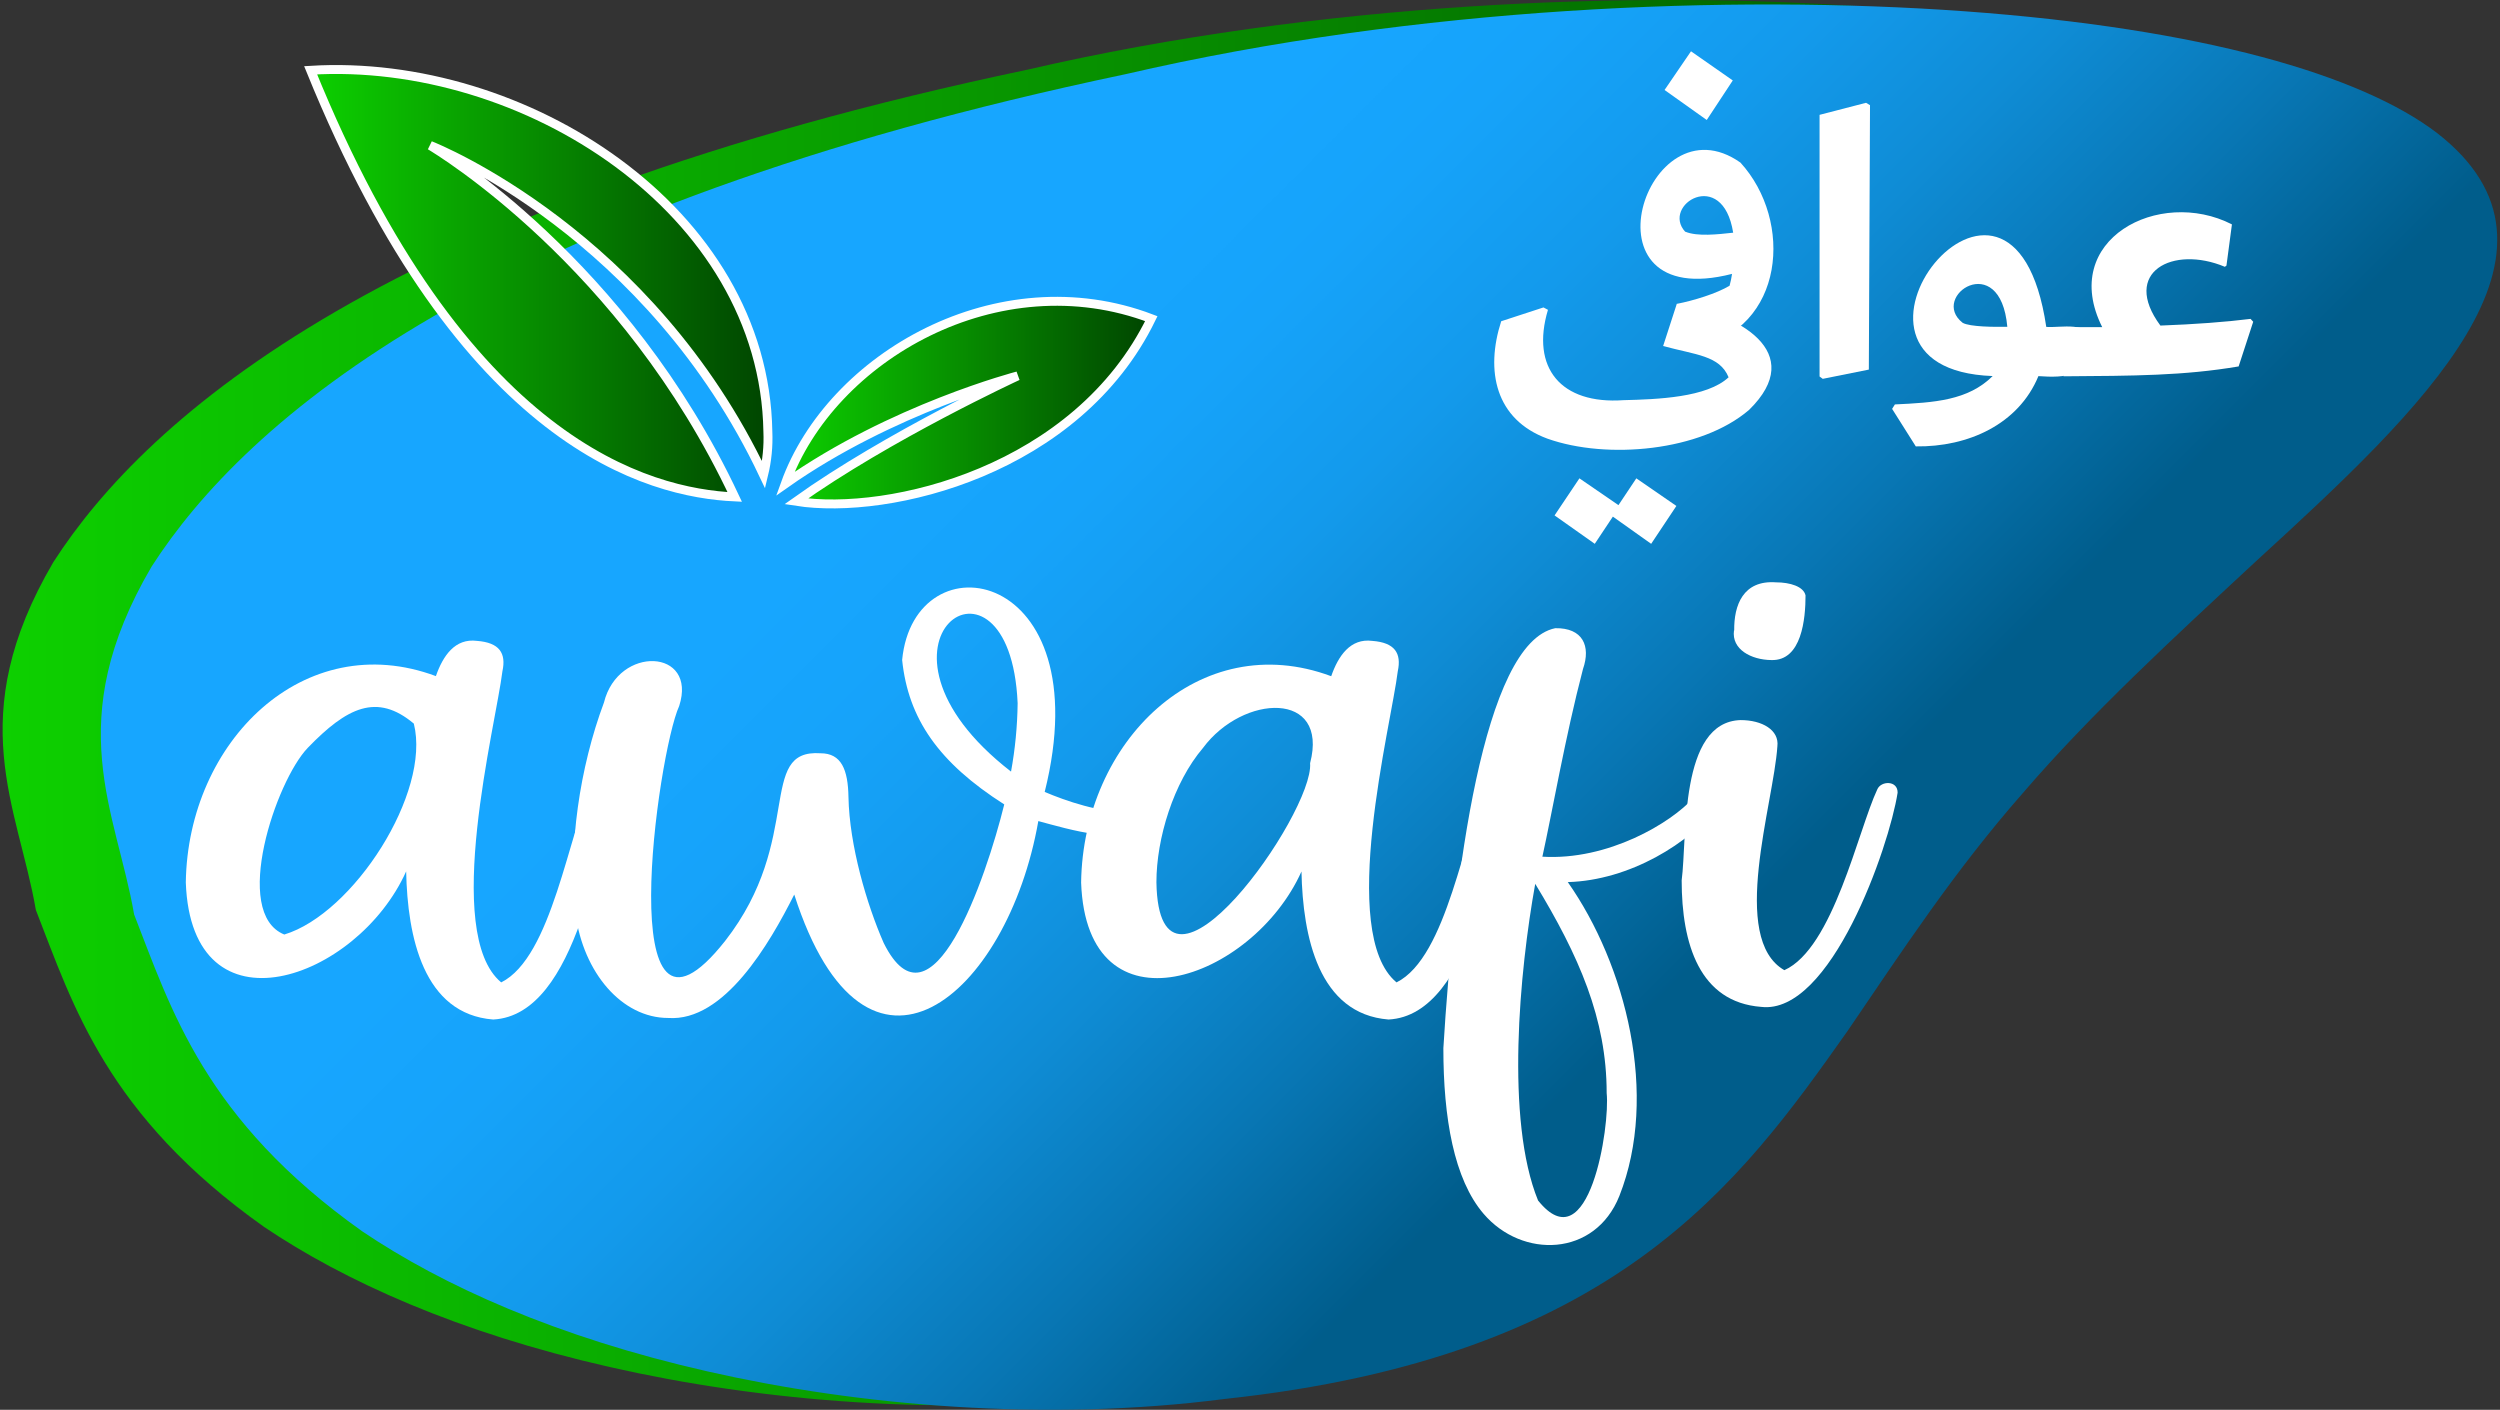
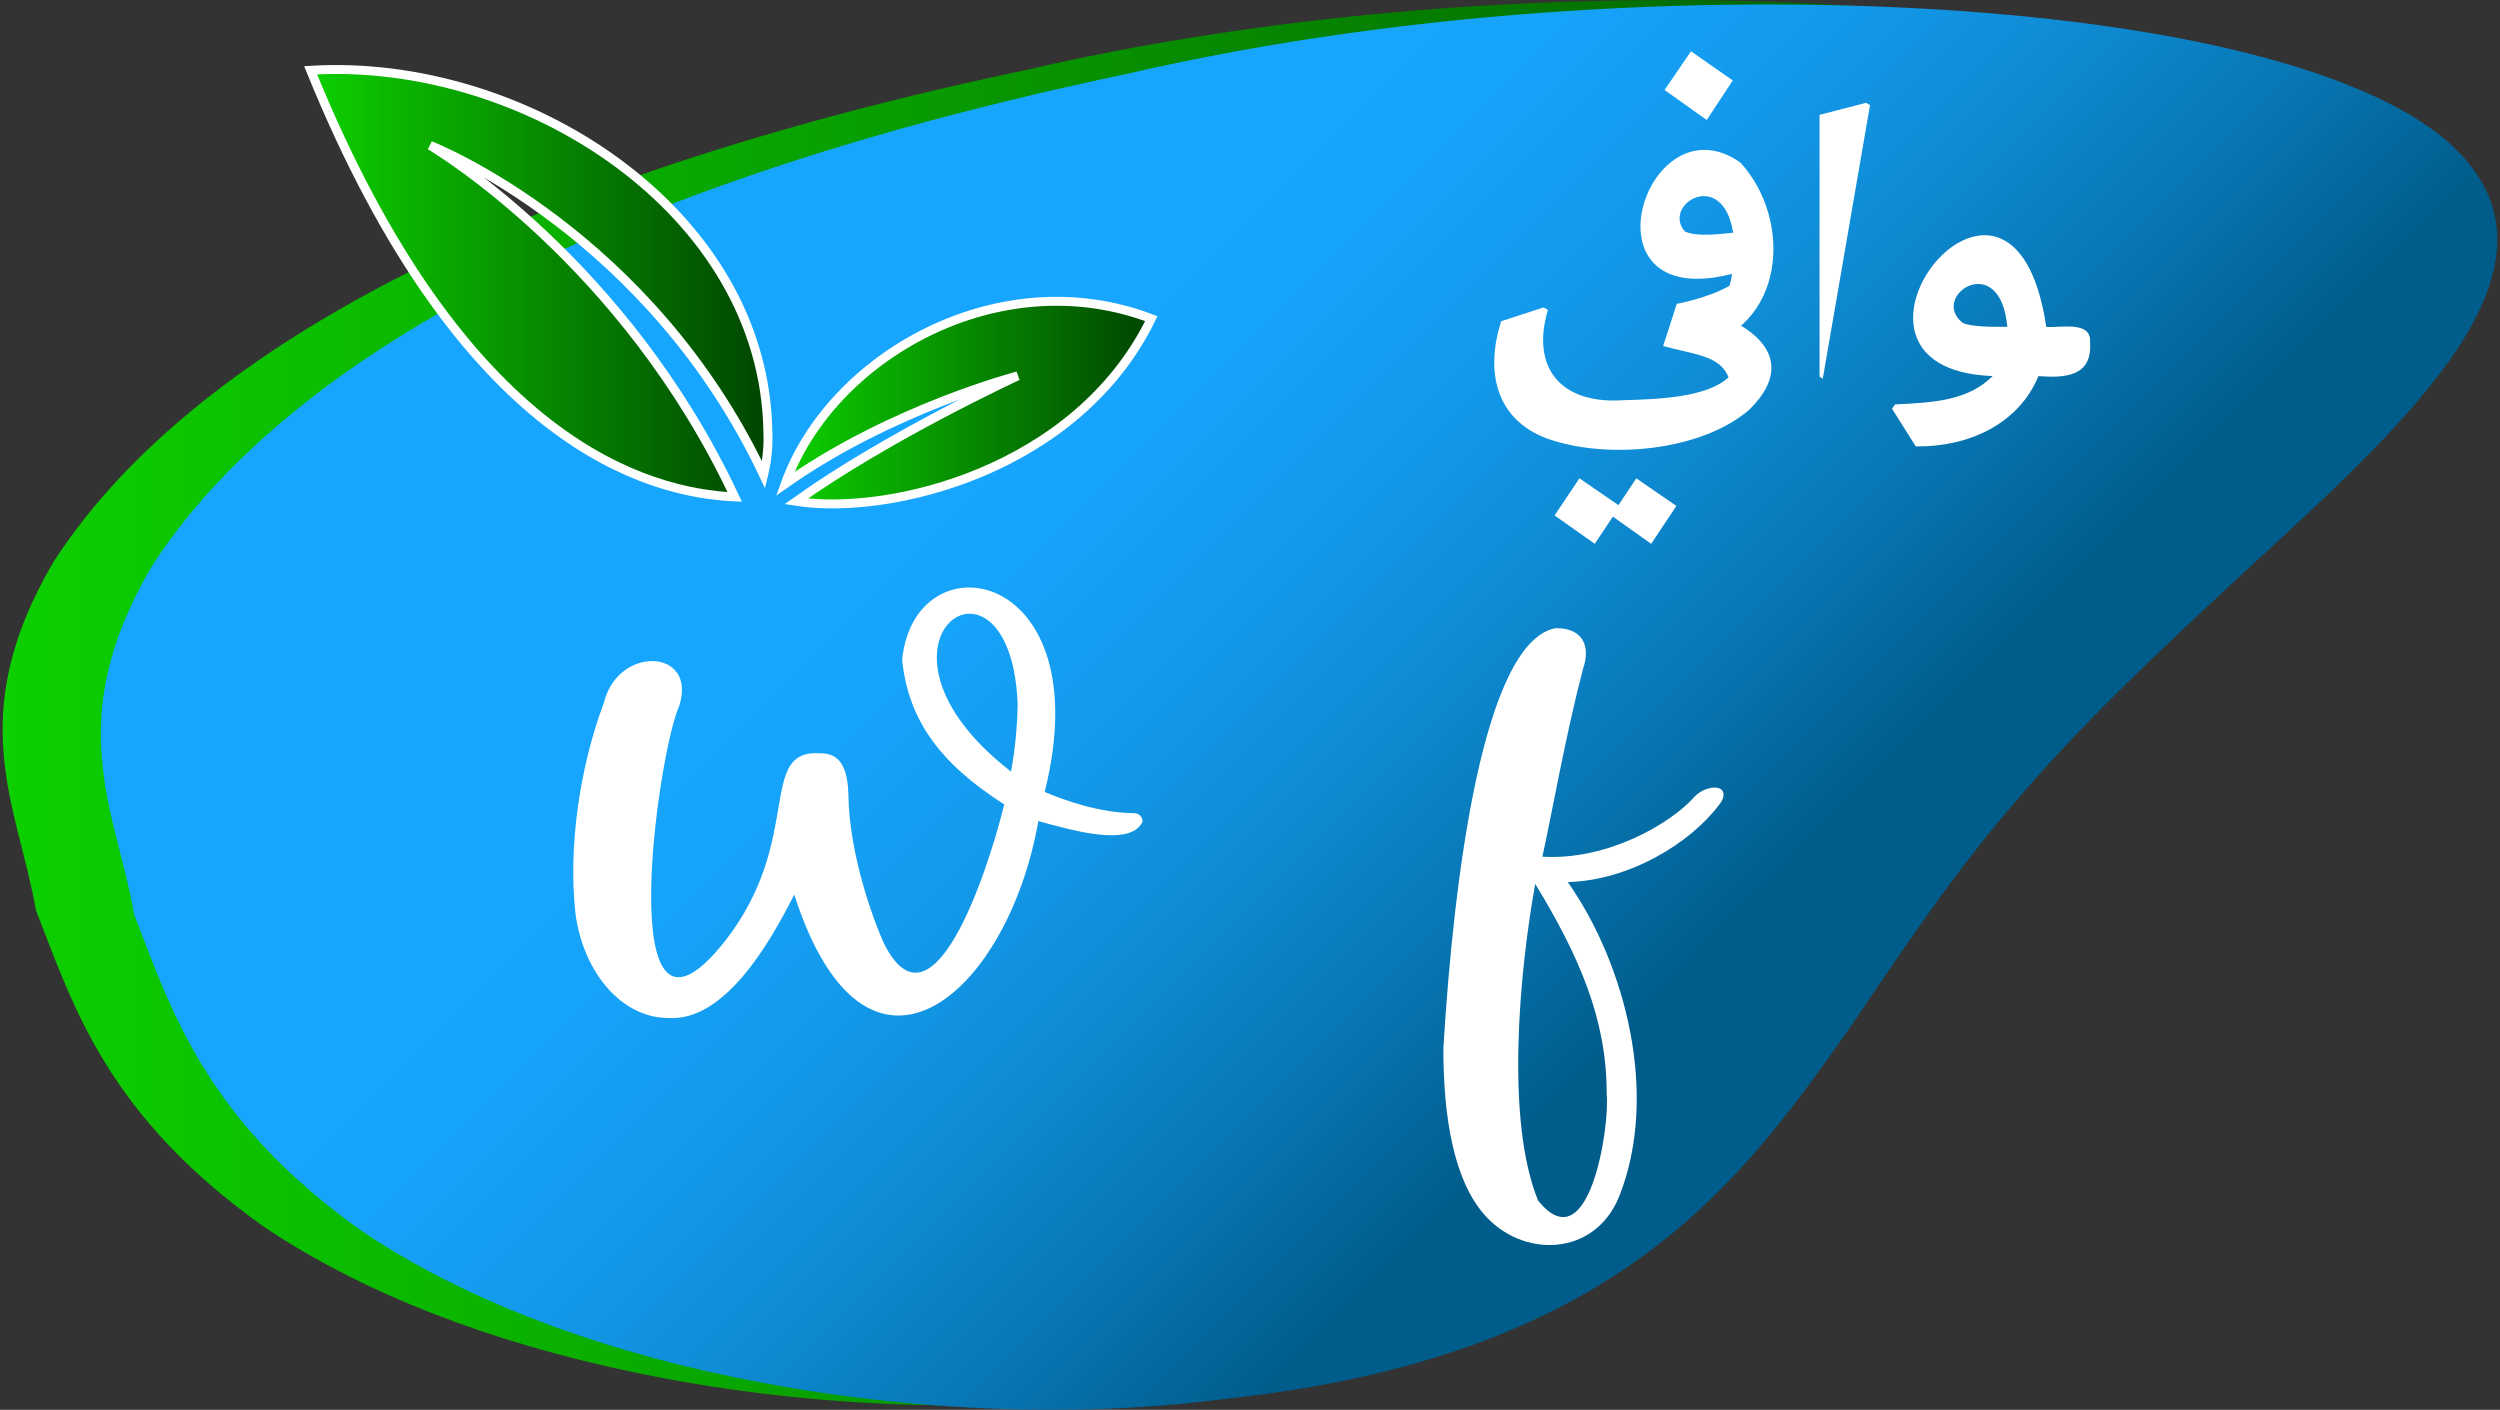
<svg xmlns="http://www.w3.org/2000/svg" width="266px" height="150px" viewBox="0 0 266 150" version="1.1">
  <rect x="0" y="0" width="266" height="150" fill="#333333" stroke="none" />
  <defs>
    <linearGradient id="linear0" gradientUnits="userSpaceOnUse" x1="0" y1="157.24" x2="536.67" y2="157.24" gradientTransform="matrix(0.475,0,0,0.475,0.281,0)">
      <stop offset="0" style="stop-color:rgb(5.098%,81.569%,0%);stop-opacity:1;" />
      <stop offset="1" style="stop-color:rgb(0%,27.059%,0%);stop-opacity:1;" />
    </linearGradient>
    <linearGradient id="linear1" gradientUnits="userSpaceOnUse" x1="157.47" y1="-1.45" x2="376.59" y2="217.68" gradientTransform="matrix(0.475,0,0,0.475,0.281,0)">
      <stop offset="0.34" style="stop-color:rgb(9.02%,65.098%,100%);stop-opacity:1;" />
      <stop offset="0.45" style="stop-color:rgb(8.627%,63.922%,98.039%);stop-opacity:1;" />
      <stop offset="0.58" style="stop-color:rgb(7.451%,60.392%,92.549%);stop-opacity:1;" />
      <stop offset="0.71" style="stop-color:rgb(5.882%,54.902%,83.529%);stop-opacity:1;" />
      <stop offset="0.85" style="stop-color:rgb(3.137%,46.667%,70.98%);stop-opacity:1;" />
      <stop offset="1" style="stop-color:rgb(0%,36.471%,54.902%);stop-opacity:1;" />
      <stop offset="1" style="stop-color:rgb(0%,36.471%,54.51%);stop-opacity:1;" />
    </linearGradient>
    <linearGradient id="linear2" gradientUnits="userSpaceOnUse" x1="175.31" y1="90.19" x2="257.3" y2="90.19">
      <stop offset="0" style="stop-color:rgb(5.098%,81.569%,0%);stop-opacity:1;" />
      <stop offset="1" style="stop-color:rgb(0%,27.059%,0%);stop-opacity:1;" />
    </linearGradient>
    <linearGradient id="linear3" gradientUnits="userSpaceOnUse" x1="69.02" y1="63.44" x2="171.42" y2="63.44">
      <stop offset="0" style="stop-color:rgb(5.098%,81.569%,0%);stop-opacity:1;" />
      <stop offset="1" style="stop-color:rgb(0%,27.059%,0%);stop-opacity:1;" />
    </linearGradient>
  </defs>
  <g id="surface1">
    <path style=" stroke:none;fill-rule:nonzero;fill:url(#linear0);" d="M 109.297 7.418 C 140.41 0.211 173.77 -1.07 198.637 0.727 C 223.938 2.574 240.746 7.5 248.828 13.652 C 265.168 26.289 247.316 43.016 229.699 59.148 C 220.902 67.312 211.957 75.551 204.793 83.906 C 197.457 92.242 191.922 100.727 186.125 109.223 C 174.617 125.52 161.391 143.934 119.855 148.375 C 100.707 150.852 80.785 149.074 64.863 145.449 C 48.734 141.789 36.605 136.281 28.098 130.543 C 11.336 118.656 7.77 106.957 3.816 96.824 C 1.914 85.801 -4.008 76.34 5.672 59.82 C 15.652 44.293 41.254 21.711 109.297 7.418 Z M 109.297 7.418 " />
    <path style=" stroke:none;fill-rule:nonzero;fill:url(#linear1);" d="M 119.75 7.895 C 150.863 0.684 184.223 -0.594 209.074 1.203 C 234.375 3.047 251.184 7.973 259.266 14.125 C 275.605 26.766 257.758 43.492 240.137 59.625 C 231.34 67.789 222.398 76.027 215.23 84.383 C 207.91 92.715 202.375 101.203 196.578 109.699 C 185.07 125.992 171.844 144.41 130.309 148.848 C 111.16 151.328 91.238 149.547 75.316 145.926 C 59.188 142.266 47.059 136.758 38.551 131.02 C 21.789 119.133 18.223 107.43 14.27 97.301 C 12.367 86.277 6.441 76.816 16.125 60.293 C 26.105 44.77 51.707 22.184 119.75 7.895 Z M 119.75 7.895 " />
-     <path style=" stroke:none;fill-rule:nonzero;fill:rgb(100%,100%,100%);fill-opacity:1;" d="M 50.758 68.191 C 53.133 68.371 53.879 69.492 53.457 71.426 C 52.762 77.129 47.027 99.297 53.328 104.527 C 58.738 101.824 60.457 88.734 63.184 82.809 C 63.699 81.211 66.219 81.496 65.75 83.32 C 63.773 89.5 61.543 108.008 52.473 108.477 C 45.047 107.895 43.355 99.672 43.215 92.715 C 37.988 104.332 20.359 110.504 19.77 93.891 C 19.98 78.883 32.355 66.719 46.379 71.938 C 47.125 69.785 48.414 67.883 50.758 68.191 Z M 32.742 79.574 C 29.371 83.086 24.605 97.141 30.25 99.434 C 37.594 97.211 45.883 84.348 44.031 76.992 C 40.098 73.695 36.914 75.258 32.742 79.574 Z M 32.742 79.574 " />
    <path style=" stroke:none;fill-rule:nonzero;fill:rgb(100%,100%,100%);fill-opacity:1;" d="M 95.988 70.223 C 97.262 56.965 117.148 60.27 111.156 84.262 C 113.402 85.215 116.957 86.465 120.625 86.523 C 120.871 86.508 121.109 86.59 121.289 86.758 C 121.469 86.922 121.574 87.156 121.574 87.398 C 120.324 90.305 113.465 88.156 110.477 87.363 C 107.219 105.969 92.129 118.914 84.508 95.18 C 81.879 100.41 77.055 108.73 71.098 108.312 C 66.156 108.312 62.07 103.477 61.234 97.234 C 60.441 90.102 61.672 81.676 64.262 74.746 C 65.777 68.621 74.238 69.008 72.266 75.117 C 69.973 80.117 64.969 115.535 77.152 100.117 C 85.598 89.289 80.477 79.676 87.309 80.148 C 89.527 80.148 90.227 81.891 90.277 84.805 C 90.375 89.945 92.219 96.215 94.023 100.328 C 99.082 110.531 104.902 93.48 106.852 85.59 C 99.859 81.133 96.637 76.465 95.988 70.223 Z M 108.277 74.824 C 107.461 56.188 89.805 68.324 107.574 82.098 C 108.012 79.699 108.246 77.266 108.277 74.824 Z M 108.277 74.824 " />
-     <path style=" stroke:none;fill-rule:nonzero;fill:rgb(100%,100%,100%);fill-opacity:1;" d="M 146.02 68.191 C 148.395 68.371 149.141 69.492 148.723 71.426 C 148.031 77.129 142.293 99.297 148.59 104.527 C 154.004 101.824 155.719 88.734 158.445 82.809 C 158.965 81.211 161.48 81.496 161.012 83.32 C 159.035 89.5 156.805 108.008 147.742 108.477 C 140.309 107.887 138.617 99.672 138.477 92.727 C 133.25 104.34 115.621 110.512 115.031 93.898 C 115.246 78.895 127.621 66.727 141.641 71.949 C 142.391 69.785 143.684 67.883 146.02 68.191 Z M 128.004 79.574 C 124.859 83.258 123.043 89.211 123.043 93.867 C 123.305 109.902 139.82 86.508 139.395 81.203 C 141.418 73.449 132.258 73.84 128.004 79.574 Z M 128.004 79.574 " />
    <path style=" stroke:none;fill-rule:nonzero;fill:rgb(100%,100%,100%);fill-opacity:1;" d="M 153.574 111.535 C 154.668 93.375 157.805 68.395 165.48 66.84 C 168.414 66.793 169.281 68.742 168.43 71.184 C 166.559 78.312 165.125 86.582 164.109 91.152 C 171.082 91.574 177.793 87.574 180.203 84.871 C 180.77 84.23 181.562 83.844 182.414 83.793 C 183.59 83.793 183.613 84.777 182.941 85.594 C 179.855 89.727 173.355 93.676 166.812 93.855 C 172.988 102.645 176.535 116.535 172.301 127.25 C 169.711 133.758 161.953 133.938 157.859 129.152 C 154.695 125.473 153.574 118.938 153.574 111.535 Z M 170.949 116.289 C 170.949 108.402 168 101.699 163.348 94.039 C 161.68 103.285 160.156 119.172 163.648 127.73 C 169.09 134.527 171.324 119.766 170.949 116.301 Z M 170.949 116.289 " />
-     <path style=" stroke:none;fill-rule:nonzero;fill:rgb(100%,100%,100%);fill-opacity:1;" d="M 178.93 93.668 C 179.531 89.062 178.648 76.809 185.203 76.617 C 187.484 76.617 189.324 77.672 189.113 79.406 C 188.707 85.555 183.98 99.852 189.855 103.227 C 195.055 100.891 197.695 88.359 199.738 84.004 C 200.125 83.055 201.93 83.016 201.906 84.344 C 200.996 90.164 194.777 107.992 187.398 107.133 C 180.828 106.633 178.93 100.434 178.93 93.668 Z M 184.52 67.09 C 184.48 64.387 185.469 61.711 188.961 61.961 C 190.465 61.961 191.91 62.406 192.109 63.355 C 192.109 65.797 191.719 70.344 188.461 70.23 C 186.332 70.207 184.223 69.094 184.496 67.082 Z M 184.52 67.09 " />
    <path style=" stroke:none;fill-rule:nonzero;fill:rgb(100%,100%,100%);fill-opacity:1;" d="M 164.645 46.672 C 159.102 44.633 158.023 39.465 159.727 34.18 L 164.227 32.711 L 164.703 32.965 C 162.852 39.145 166.082 43.047 172.746 42.578 C 176.375 42.488 181.625 42.297 183.922 40.145 C 182.973 37.82 180.422 37.766 176.957 36.816 L 178.41 32.332 C 184.926 33.359 192.398 37.453 186.105 43.609 C 180.977 48.023 170.98 48.926 164.645 46.672 Z M 178.367 53.832 L 175.684 57.863 L 171.609 54.969 L 169.684 57.863 L 165.406 54.84 L 168.051 50.895 L 172.203 53.746 L 174.105 50.895 Z M 178.367 53.832 " />
    <path style=" stroke:none;fill-rule:nonzero;fill:rgb(100%,100%,100%);fill-opacity:1;" d="M 185.184 17.301 C 190.836 23.484 189.938 35.027 180.434 36.953 L 178.41 32.332 C 180.215 31.98 182.629 31.238 184.027 30.402 C 184.141 29.988 184.227 29.566 184.289 29.141 C 167.758 33.383 175.164 10.23 185.184 17.301 Z M 181.598 12.766 L 177.109 9.574 L 179.922 5.457 L 184.367 8.559 Z M 179.316 24.652 C 180.609 25.191 182.785 24.934 184.41 24.758 C 183.285 17.719 176.699 21.832 179.316 24.672 Z M 179.316 24.652 " />
-     <path style=" stroke:none;fill-rule:nonzero;fill:rgb(100%,100%,100%);fill-opacity:1;" d="M 193.941 40.309 L 193.602 40.059 L 193.602 12.219 L 198.547 10.938 L 198.969 11.191 L 198.844 39.324 Z M 193.941 40.309 " />
+     <path style=" stroke:none;fill-rule:nonzero;fill:rgb(100%,100%,100%);fill-opacity:1;" d="M 193.941 40.309 L 193.602 40.059 L 193.602 12.219 L 198.547 10.938 L 198.969 11.191 Z M 193.941 40.309 " />
    <path style=" stroke:none;fill-rule:nonzero;fill:rgb(100%,100%,100%);fill-opacity:1;" d="M 222.383 36.449 C 222.629 40.102 219.676 40.219 216.887 40.02 C 214.777 45.137 209.422 47.574 203.84 47.496 L 201.32 43.504 L 201.617 43.031 C 205.77 42.836 209.398 42.625 212.02 40.012 C 191.59 39.281 214.109 10.422 217.723 34.781 C 219.137 34.918 222.586 34.059 222.383 36.449 Z M 208.828 34.348 C 209.605 34.785 212.195 34.793 213.578 34.77 C 212.832 26.449 205.242 31.531 208.828 34.348 Z M 208.828 34.348 " />
-     <path style=" stroke:none;fill-rule:nonzero;fill:rgb(100%,100%,100%);fill-opacity:1;" d="M 239.742 34.234 L 238.191 38.988 C 232.352 39.977 227.062 39.988 219.562 40.039 L 220.695 34.809 L 223.676 34.809 C 219.023 25.512 229.723 19.902 237.477 23.875 L 236.895 28.262 L 236.723 28.387 C 231.211 26.07 225.648 28.941 229.867 34.641 C 233.543 34.504 236.742 34.266 239.461 33.93 Z M 239.742 34.234 " />
    <path style="fill-rule:nonzero;fill:url(#linear2);stroke-width:2;stroke-linecap:butt;stroke-linejoin:miter;stroke:rgb(100%,100%,100%);stroke-opacity:1;stroke-miterlimit:10;" d="M 257.301 71.377 C 240.743 105.382 198.682 115.561 177.758 112.308 C 198.427 97.569 227.367 84.202 227.367 84.202 C 227.367 84.202 199.192 91.538 175.308 108.364 C 185.552 79.889 223.067 58.364 257.301 71.377 Z M 257.301 71.377 " transform="matrix(0.475,0,0,0.475,0.281,0)" />
    <path style="fill-rule:nonzero;fill:url(#linear3);stroke-width:2;stroke-linecap:butt;stroke-linejoin:miter;stroke:rgb(100%,100%,100%);stroke-opacity:1;stroke-miterlimit:10;" d="M 171.411 96.673 C 171.551 99.935 171.23 103.196 170.458 106.368 C 144.922 52.44 97.253 33.15 95.773 32.583 C 97.409 33.577 139.306 58.701 163.987 111.314 C 144.839 110.41 103.156 99.853 68.988 15.741 C 116.582 12.833 170.589 47.002 171.411 96.673 Z M 171.411 96.673 " transform="matrix(0.475,0,0,0.475,0.281,0)" />
  </g>
</svg>